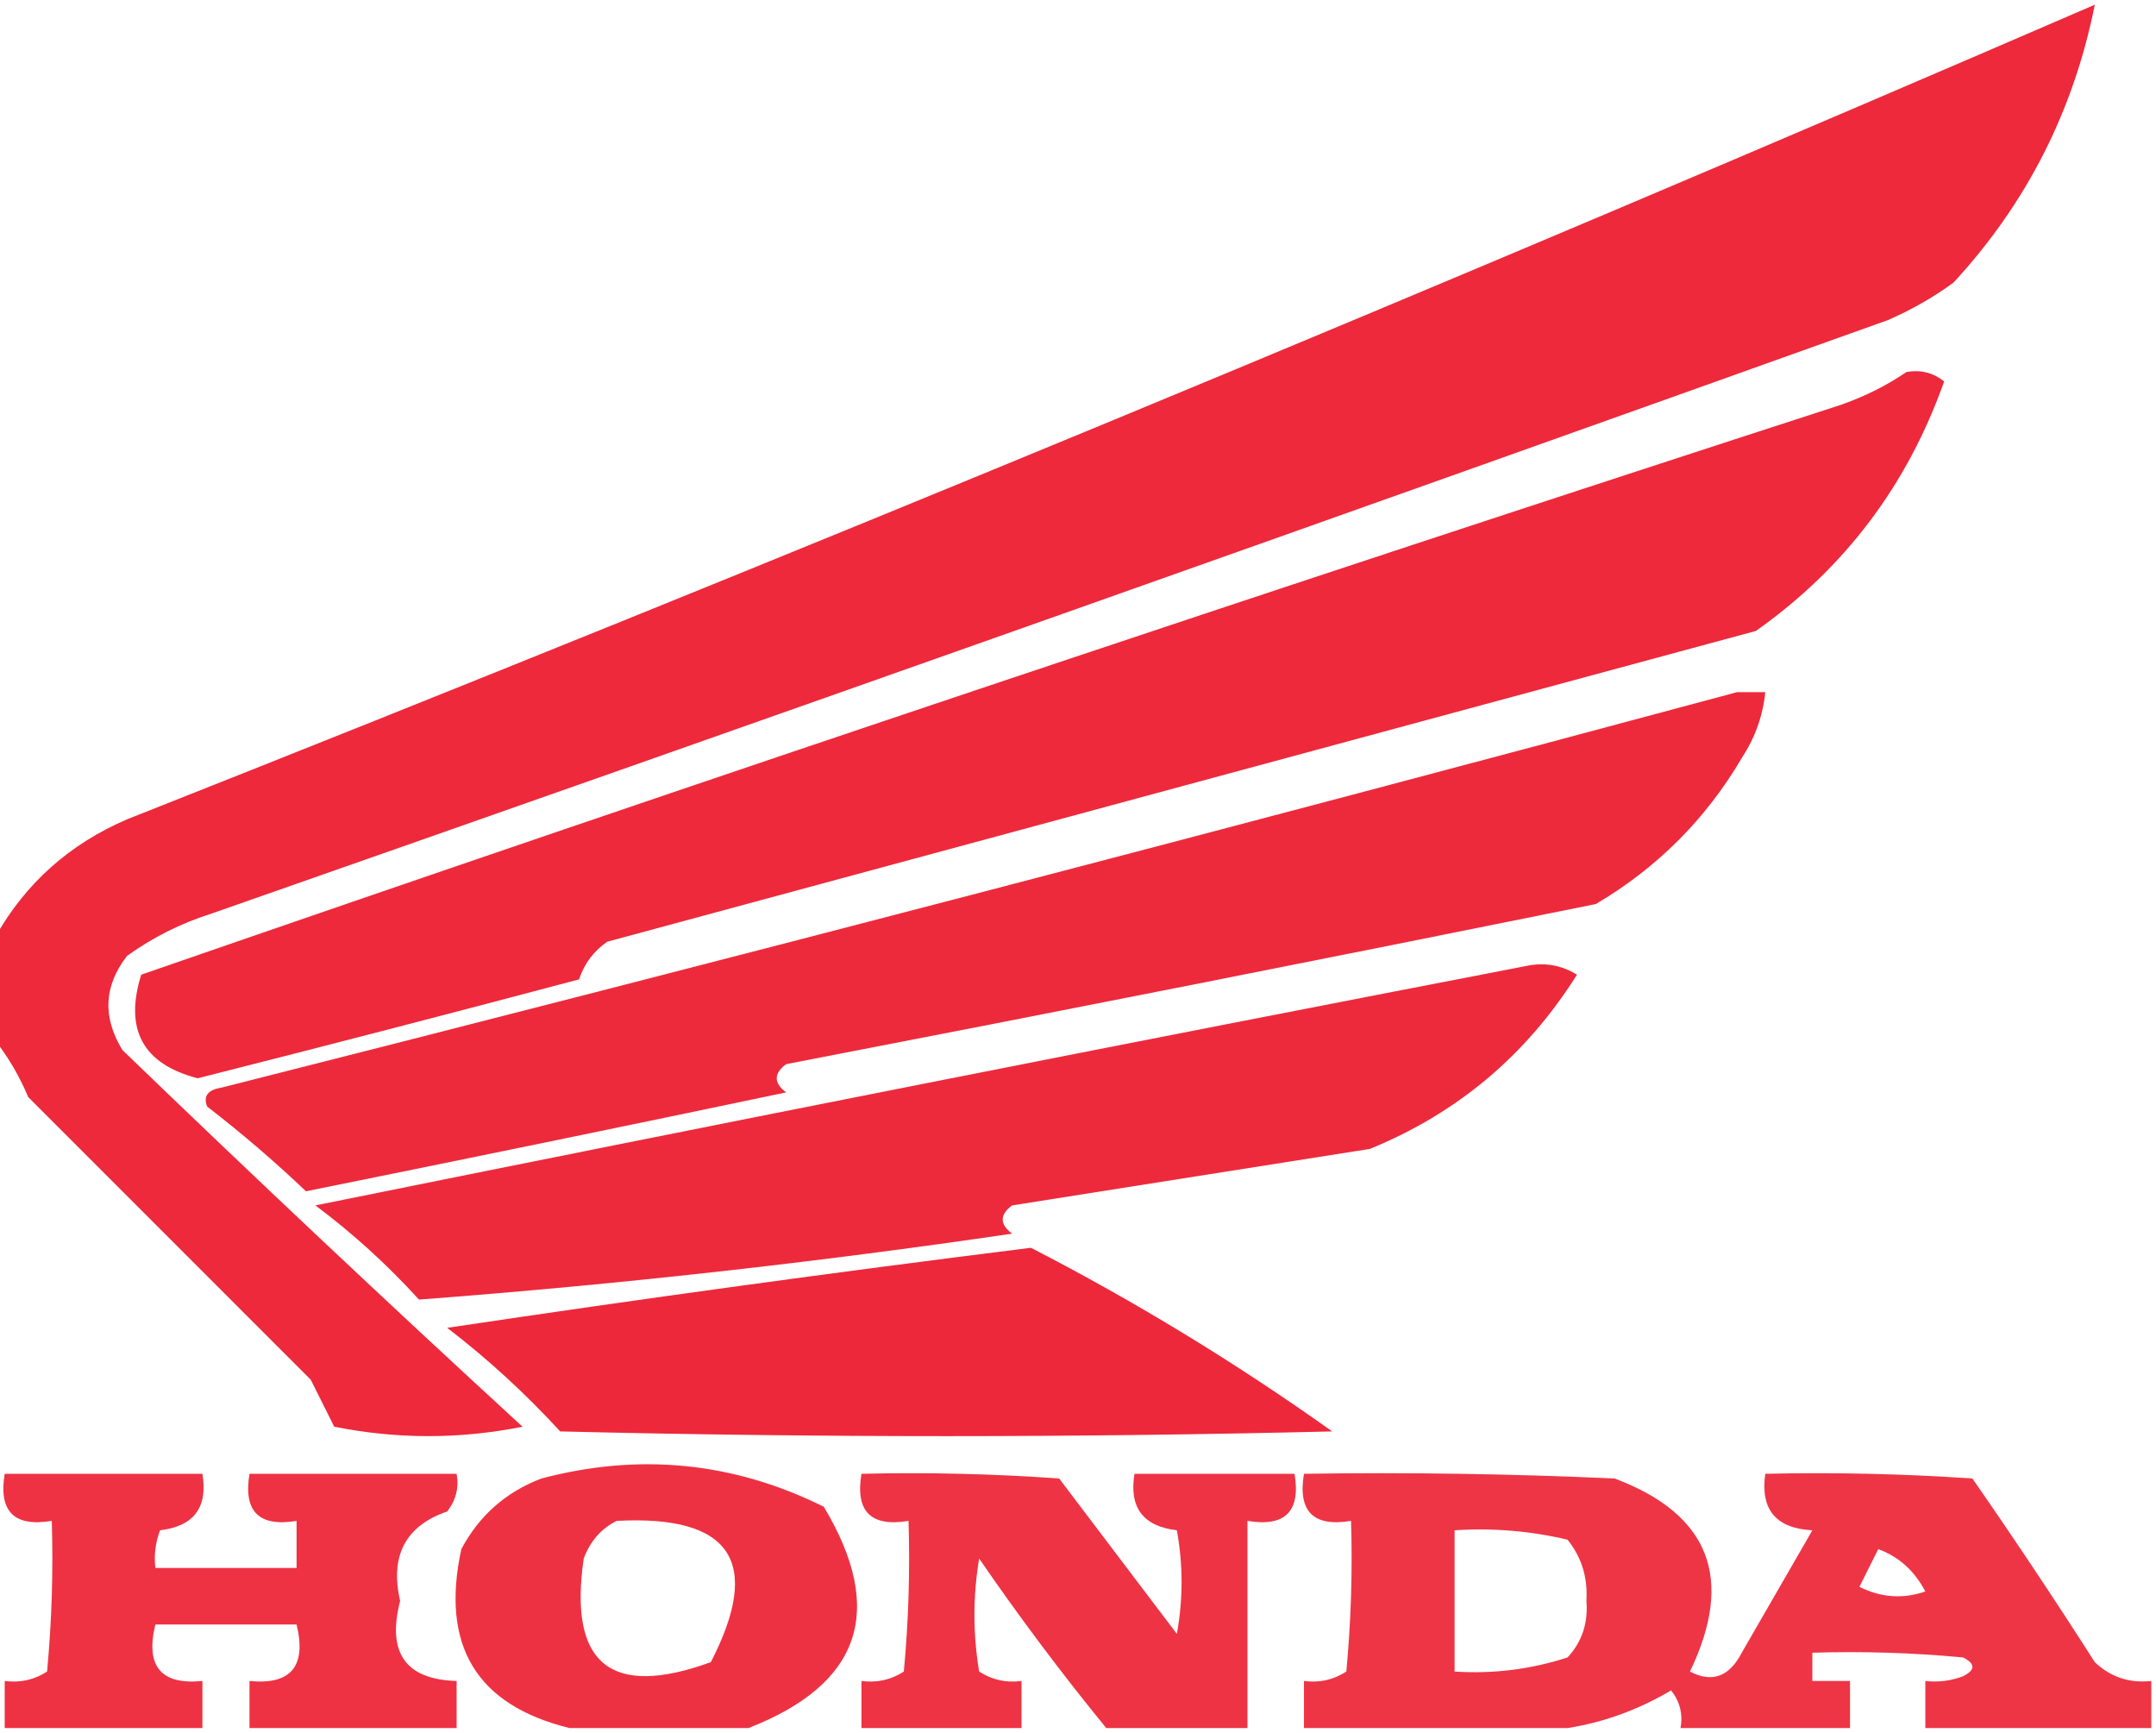
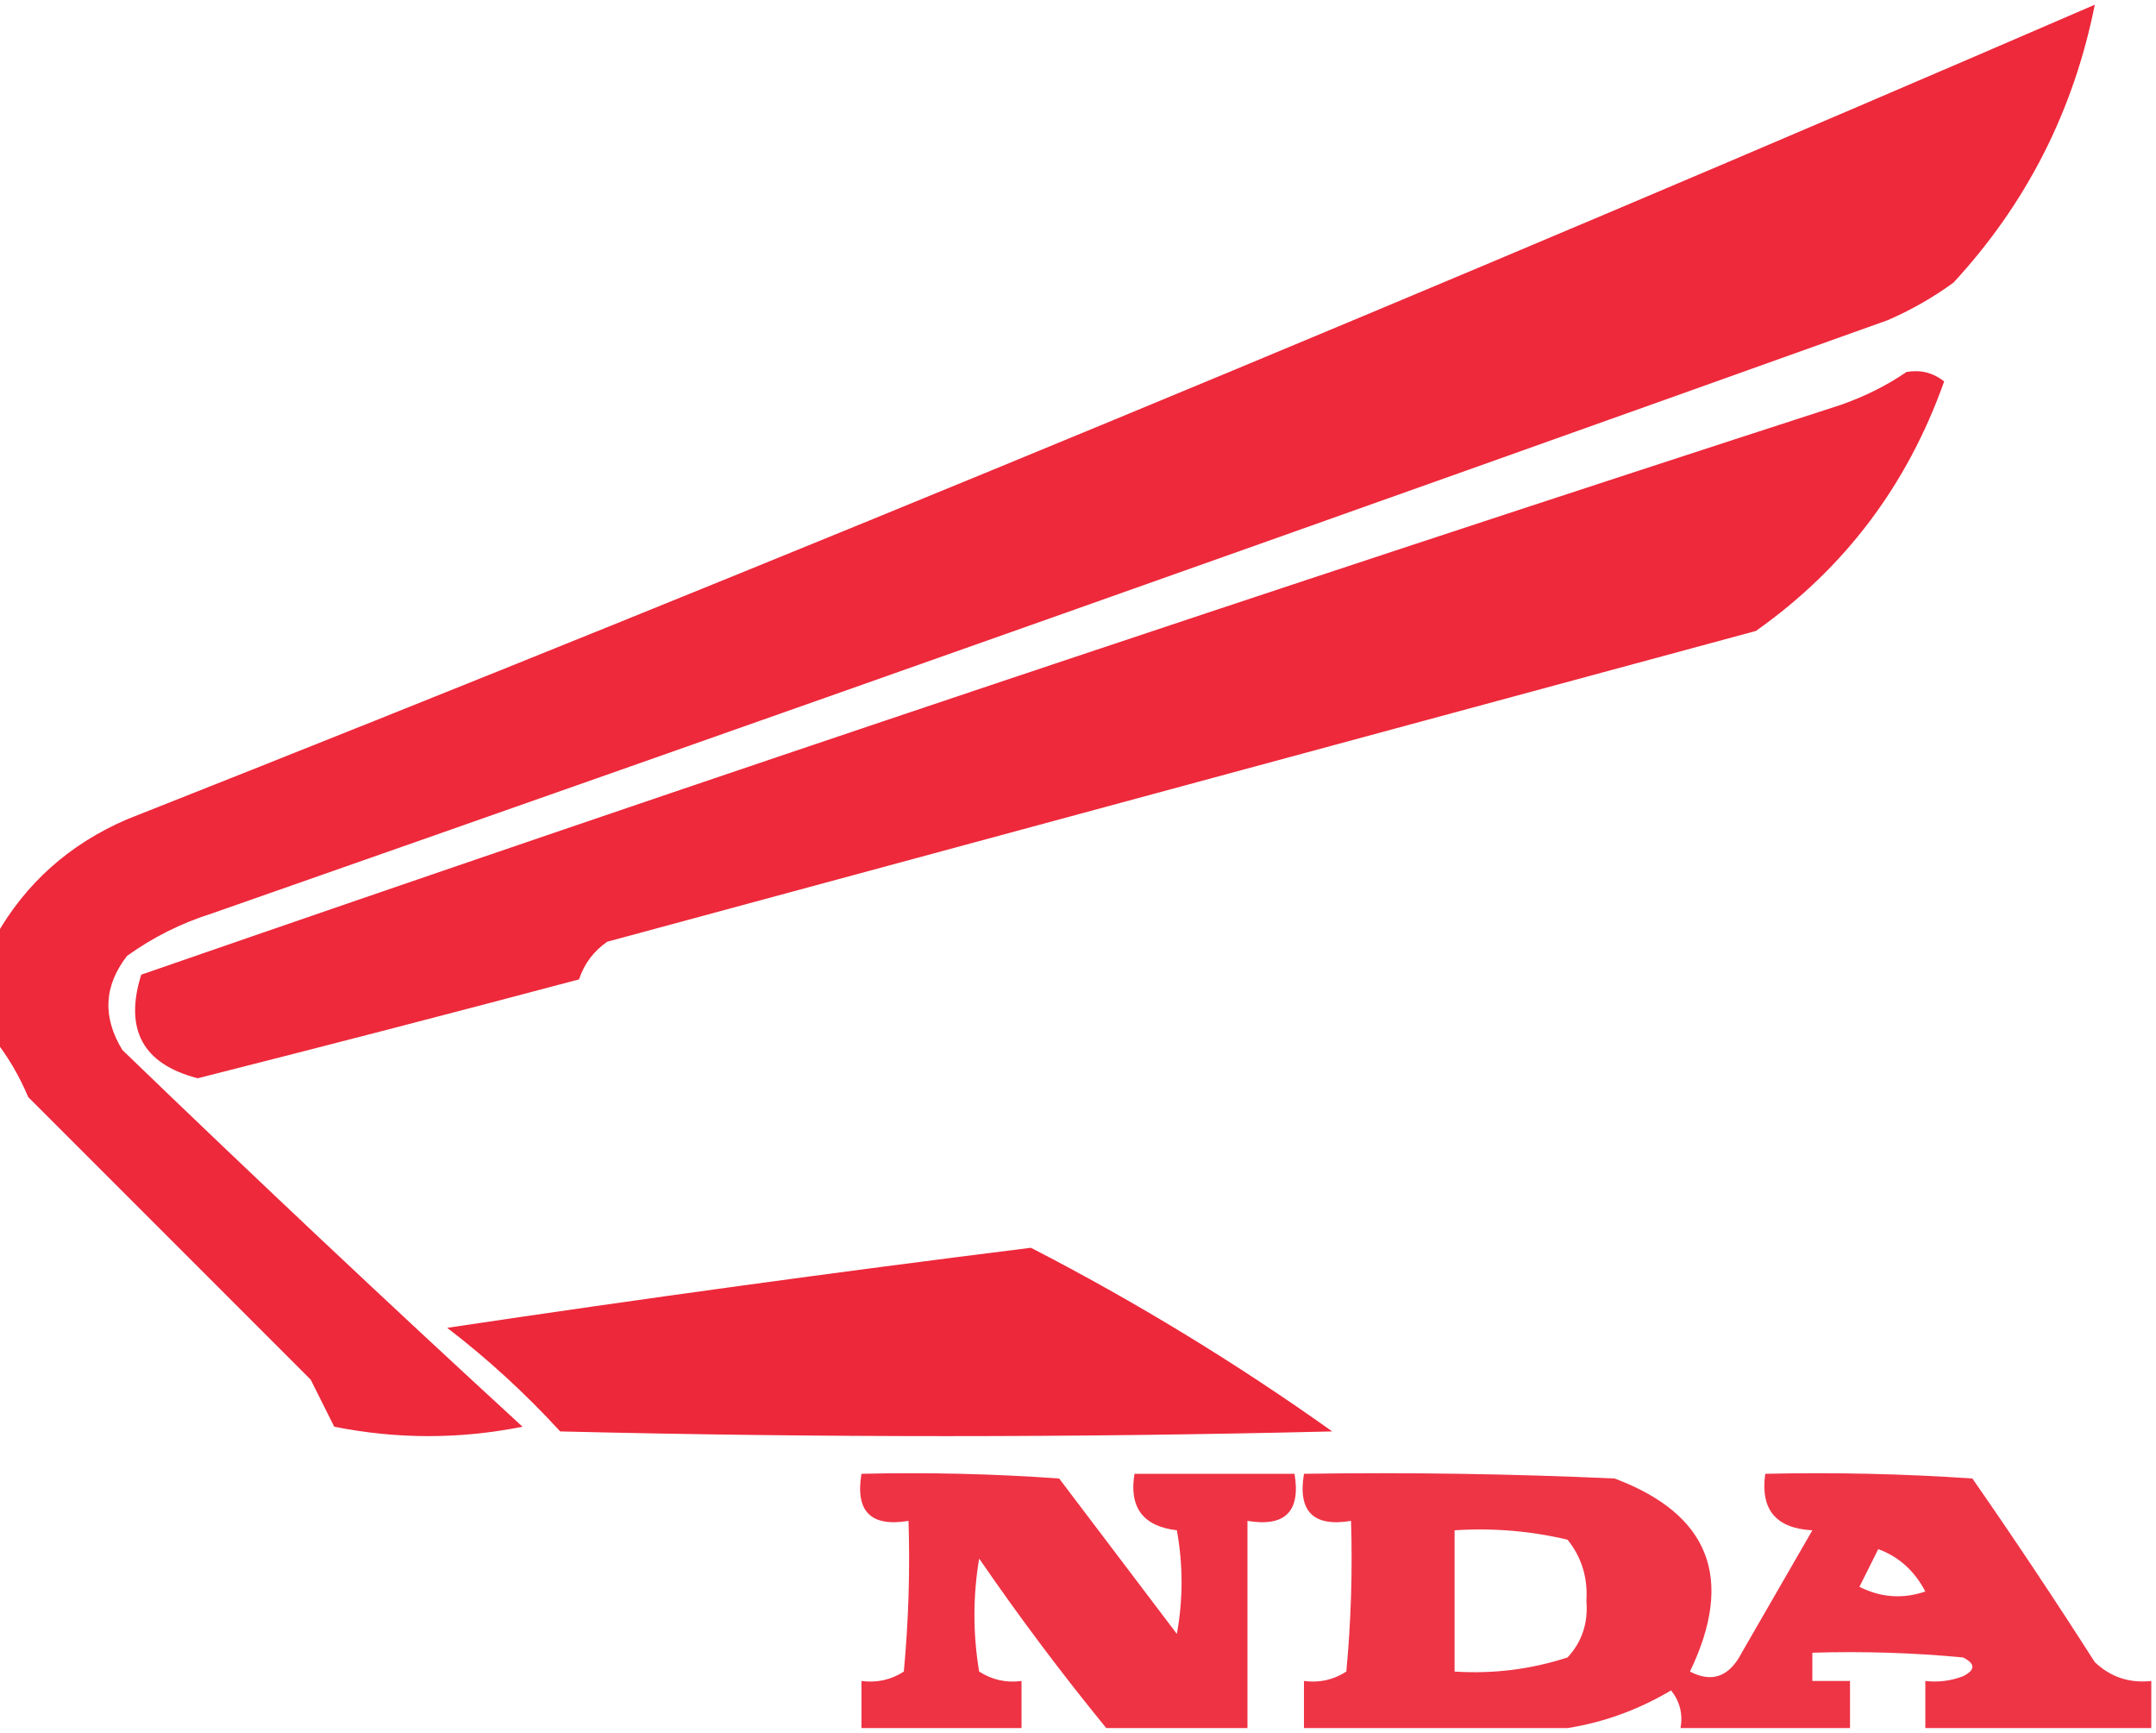
<svg xmlns="http://www.w3.org/2000/svg" width="229px" height="184px" style="shape-rendering:geometricPrecision; text-rendering:geometricPrecision; image-rendering:optimizeQuality; fill-rule:evenodd; clip-rule:evenodd">
  <g>
    <path style="opacity:0.935" fill="#ec1b2e" d="M -0.5,110.5 C -0.5,106.833 -0.5,103.167 -0.5,99.5C 2.703,93.803 7.369,89.636 13.5,87C 83.672,59.243 153.338,30.41 222.5,0.5C 220.249,11.77 215.249,21.603 207.5,30C 205.33,31.586 202.996,32.92 200.5,34C 141.242,55.197 81.909,76.197 22.5,97C 19.246,98.027 16.246,99.527 13.5,101.5C 11.031,104.674 10.864,108.007 13,111.5C 27.042,125.044 41.209,138.378 55.5,151.5C 48.833,152.833 42.167,152.833 35.5,151.5C 34.667,149.833 33.833,148.167 33,146.5C 23,136.5 13,126.5 3,116.5C 2.059,114.273 0.892,112.273 -0.5,110.5 Z" />
  </g>
  <g>
    <path style="opacity:0.935" fill="#ec1b2e" d="M 202.5,39.5 C 203.978,39.238 205.311,39.571 206.5,40.5C 202.591,51.515 195.925,60.348 186.5,67C 145.833,78 105.167,89 64.5,100C 63.061,100.991 62.061,102.324 61.5,104C 48.019,107.579 34.519,111.079 21,114.5C 15.18,112.996 13.18,109.329 15,103.5C 74.928,82.746 135.095,62.579 195.5,43C 198.069,42.102 200.402,40.935 202.5,39.5 Z" />
  </g>
  <g>
-     <path style="opacity:0.931" fill="#ec1b2e" d="M 184.5,73.5 C 185.5,73.5 186.5,73.5 187.5,73.5C 187.245,76.016 186.411,78.35 185,80.5C 181.167,87 176,92.167 169.5,96C 140.86,101.795 112.194,107.461 83.5,113C 82.167,114 82.167,115 83.5,116C 66.508,119.565 49.508,123.065 32.5,126.5C 29.147,123.313 25.647,120.313 22,117.5C 21.568,116.4 22.068,115.733 23.5,115.5C 77.391,101.861 131.057,87.861 184.5,73.5 Z" />
-   </g>
+     </g>
  <g>
-     <path style="opacity:0.932" fill="#ec1b2e" d="M 162.5,102.5 C 164.288,102.215 165.955,102.548 167.5,103.5C 162.122,112.049 154.788,118.216 145.5,122C 132.832,124 120.165,126 107.5,128C 106.167,129 106.167,130 107.5,131C 86.547,134.078 65.547,136.411 44.5,138C 41.133,134.297 37.466,130.964 33.5,128C 76.516,119.297 119.515,110.797 162.5,102.5 Z" />
-   </g>
+     </g>
  <g>
    <path style="opacity:0.941" fill="#ec1b2e" d="M 109.5,132.5 C 120.611,138.224 131.278,144.724 141.5,152C 114.167,152.667 86.833,152.667 59.5,152C 55.8,147.965 51.8,144.298 47.5,141C 68.18,137.907 88.847,135.074 109.5,132.5 Z" />
  </g>
  <g>
-     <path style="opacity:0.901" fill="#ec1b2e" d="M 79.5,183.5 C 73.167,183.5 66.833,183.5 60.5,183.5C 50.608,181.076 46.775,174.743 49,164.5C 50.892,160.942 53.725,158.442 57.5,157C 67.93,154.249 77.93,155.249 87.5,160C 94.107,171.013 91.44,178.847 79.5,183.5 Z M 65.5,161.5 C 77.665,160.851 80.998,165.851 75.5,176.5C 64.866,180.366 60.366,176.699 62,165.5C 62.69,163.65 63.856,162.316 65.5,161.5 Z" />
-   </g>
+     </g>
  <g>
-     <path style="opacity:0.895" fill="#ec1b2e" d="M 48.5,183.5 C 41.167,183.5 33.833,183.5 26.5,183.5C 26.5,181.833 26.5,180.167 26.5,178.5C 30.908,178.938 32.575,176.938 31.5,172.5C 26.5,172.5 21.5,172.5 16.5,172.5C 15.425,176.938 17.092,178.938 21.5,178.5C 21.5,180.167 21.5,181.833 21.5,183.5C 14.5,183.5 7.5,183.5 0.5,183.5C 0.5,181.833 0.5,180.167 0.5,178.5C 2.144,178.714 3.644,178.38 5,177.5C 5.499,172.177 5.666,166.844 5.5,161.5C 1.5,162.167 -0.167,160.5 0.5,156.5C 7.5,156.5 14.5,156.5 21.5,156.5C 22.092,160.074 20.592,162.074 17,162.5C 16.51,163.793 16.343,165.127 16.5,166.5C 21.5,166.5 26.5,166.5 31.5,166.5C 31.5,164.833 31.5,163.167 31.5,161.5C 27.5,162.167 25.833,160.5 26.5,156.5C 33.833,156.5 41.167,156.5 48.5,156.5C 48.762,157.978 48.429,159.311 47.5,160.5C 43.067,162.031 41.401,165.198 42.5,170C 41.079,175.512 43.079,178.345 48.5,178.5C 48.5,180.167 48.5,181.833 48.5,183.5 Z" />
-   </g>
+     </g>
  <g>
    <path style="opacity:0.893" fill="#ec1b2e" d="M 132.5,183.5 C 127.5,183.5 122.5,183.5 117.5,183.5C 112.766,177.709 108.266,171.709 104,165.5C 103.333,169.5 103.333,173.5 104,177.5C 105.356,178.38 106.856,178.714 108.5,178.5C 108.5,180.167 108.5,181.833 108.5,183.5C 102.833,183.5 97.167,183.5 91.5,183.5C 91.5,181.833 91.5,180.167 91.5,178.5C 93.144,178.714 94.644,178.38 96,177.5C 96.499,172.177 96.666,166.844 96.5,161.5C 92.5,162.167 90.833,160.5 91.5,156.5C 98.508,156.334 105.508,156.5 112.5,157C 116.667,162.5 120.833,168 125,173.5C 125.667,169.833 125.667,166.167 125,162.5C 121.408,162.074 119.908,160.074 120.5,156.5C 126.167,156.5 131.833,156.5 137.5,156.5C 138.167,160.5 136.5,162.167 132.5,161.5C 132.5,168.833 132.5,176.167 132.5,183.5 Z" />
  </g>
  <g>
    <path style="opacity:0.879" fill="#ec1b2e" d="M 228.5,178.5 C 228.5,180.167 228.5,181.833 228.5,183.5C 220.5,183.5 212.5,183.5 204.5,183.5C 204.5,181.833 204.5,180.167 204.5,178.5C 205.873,178.657 207.207,178.49 208.5,178C 209.833,177.333 209.833,176.667 208.5,176C 203.177,175.501 197.844,175.334 192.5,175.5C 192.5,176.5 192.5,177.5 192.5,178.5C 193.833,178.5 195.167,178.5 196.5,178.5C 196.5,180.167 196.5,181.833 196.5,183.5C 190.5,183.5 184.5,183.5 178.5,183.5C 178.762,182.022 178.429,180.689 177.5,179.5C 174.001,181.566 170.335,182.9 166.5,183.5C 157.167,183.5 147.833,183.5 138.5,183.5C 138.5,181.833 138.5,180.167 138.5,178.5C 140.144,178.714 141.644,178.38 143,177.5C 143.499,172.177 143.666,166.844 143.5,161.5C 139.5,162.167 137.833,160.5 138.5,156.5C 149.505,156.333 160.505,156.5 171.5,157C 181.586,160.791 184.253,167.624 179.5,177.5C 181.843,178.725 183.677,178.059 185,175.5C 187.5,171.167 190,166.833 192.5,162.5C 188.625,162.295 186.959,160.295 187.5,156.5C 194.841,156.334 202.174,156.5 209.5,157C 213.957,163.414 218.291,169.914 222.5,176.5C 224.173,178.086 226.173,178.753 228.5,178.5 Z M 154.5,162.5 C 158.571,162.234 162.571,162.567 166.5,163.5C 167.993,165.364 168.66,167.53 168.5,170C 168.695,172.352 168.028,174.352 166.5,176C 162.605,177.266 158.605,177.766 154.5,177.5C 154.5,172.5 154.5,167.5 154.5,162.5 Z M 199.5,164.5 C 201.682,165.3 203.349,166.8 204.5,169C 202.098,169.814 199.765,169.647 197.5,168.5C 198.18,167.14 198.847,165.807 199.5,164.5 Z" />
  </g>
</svg>